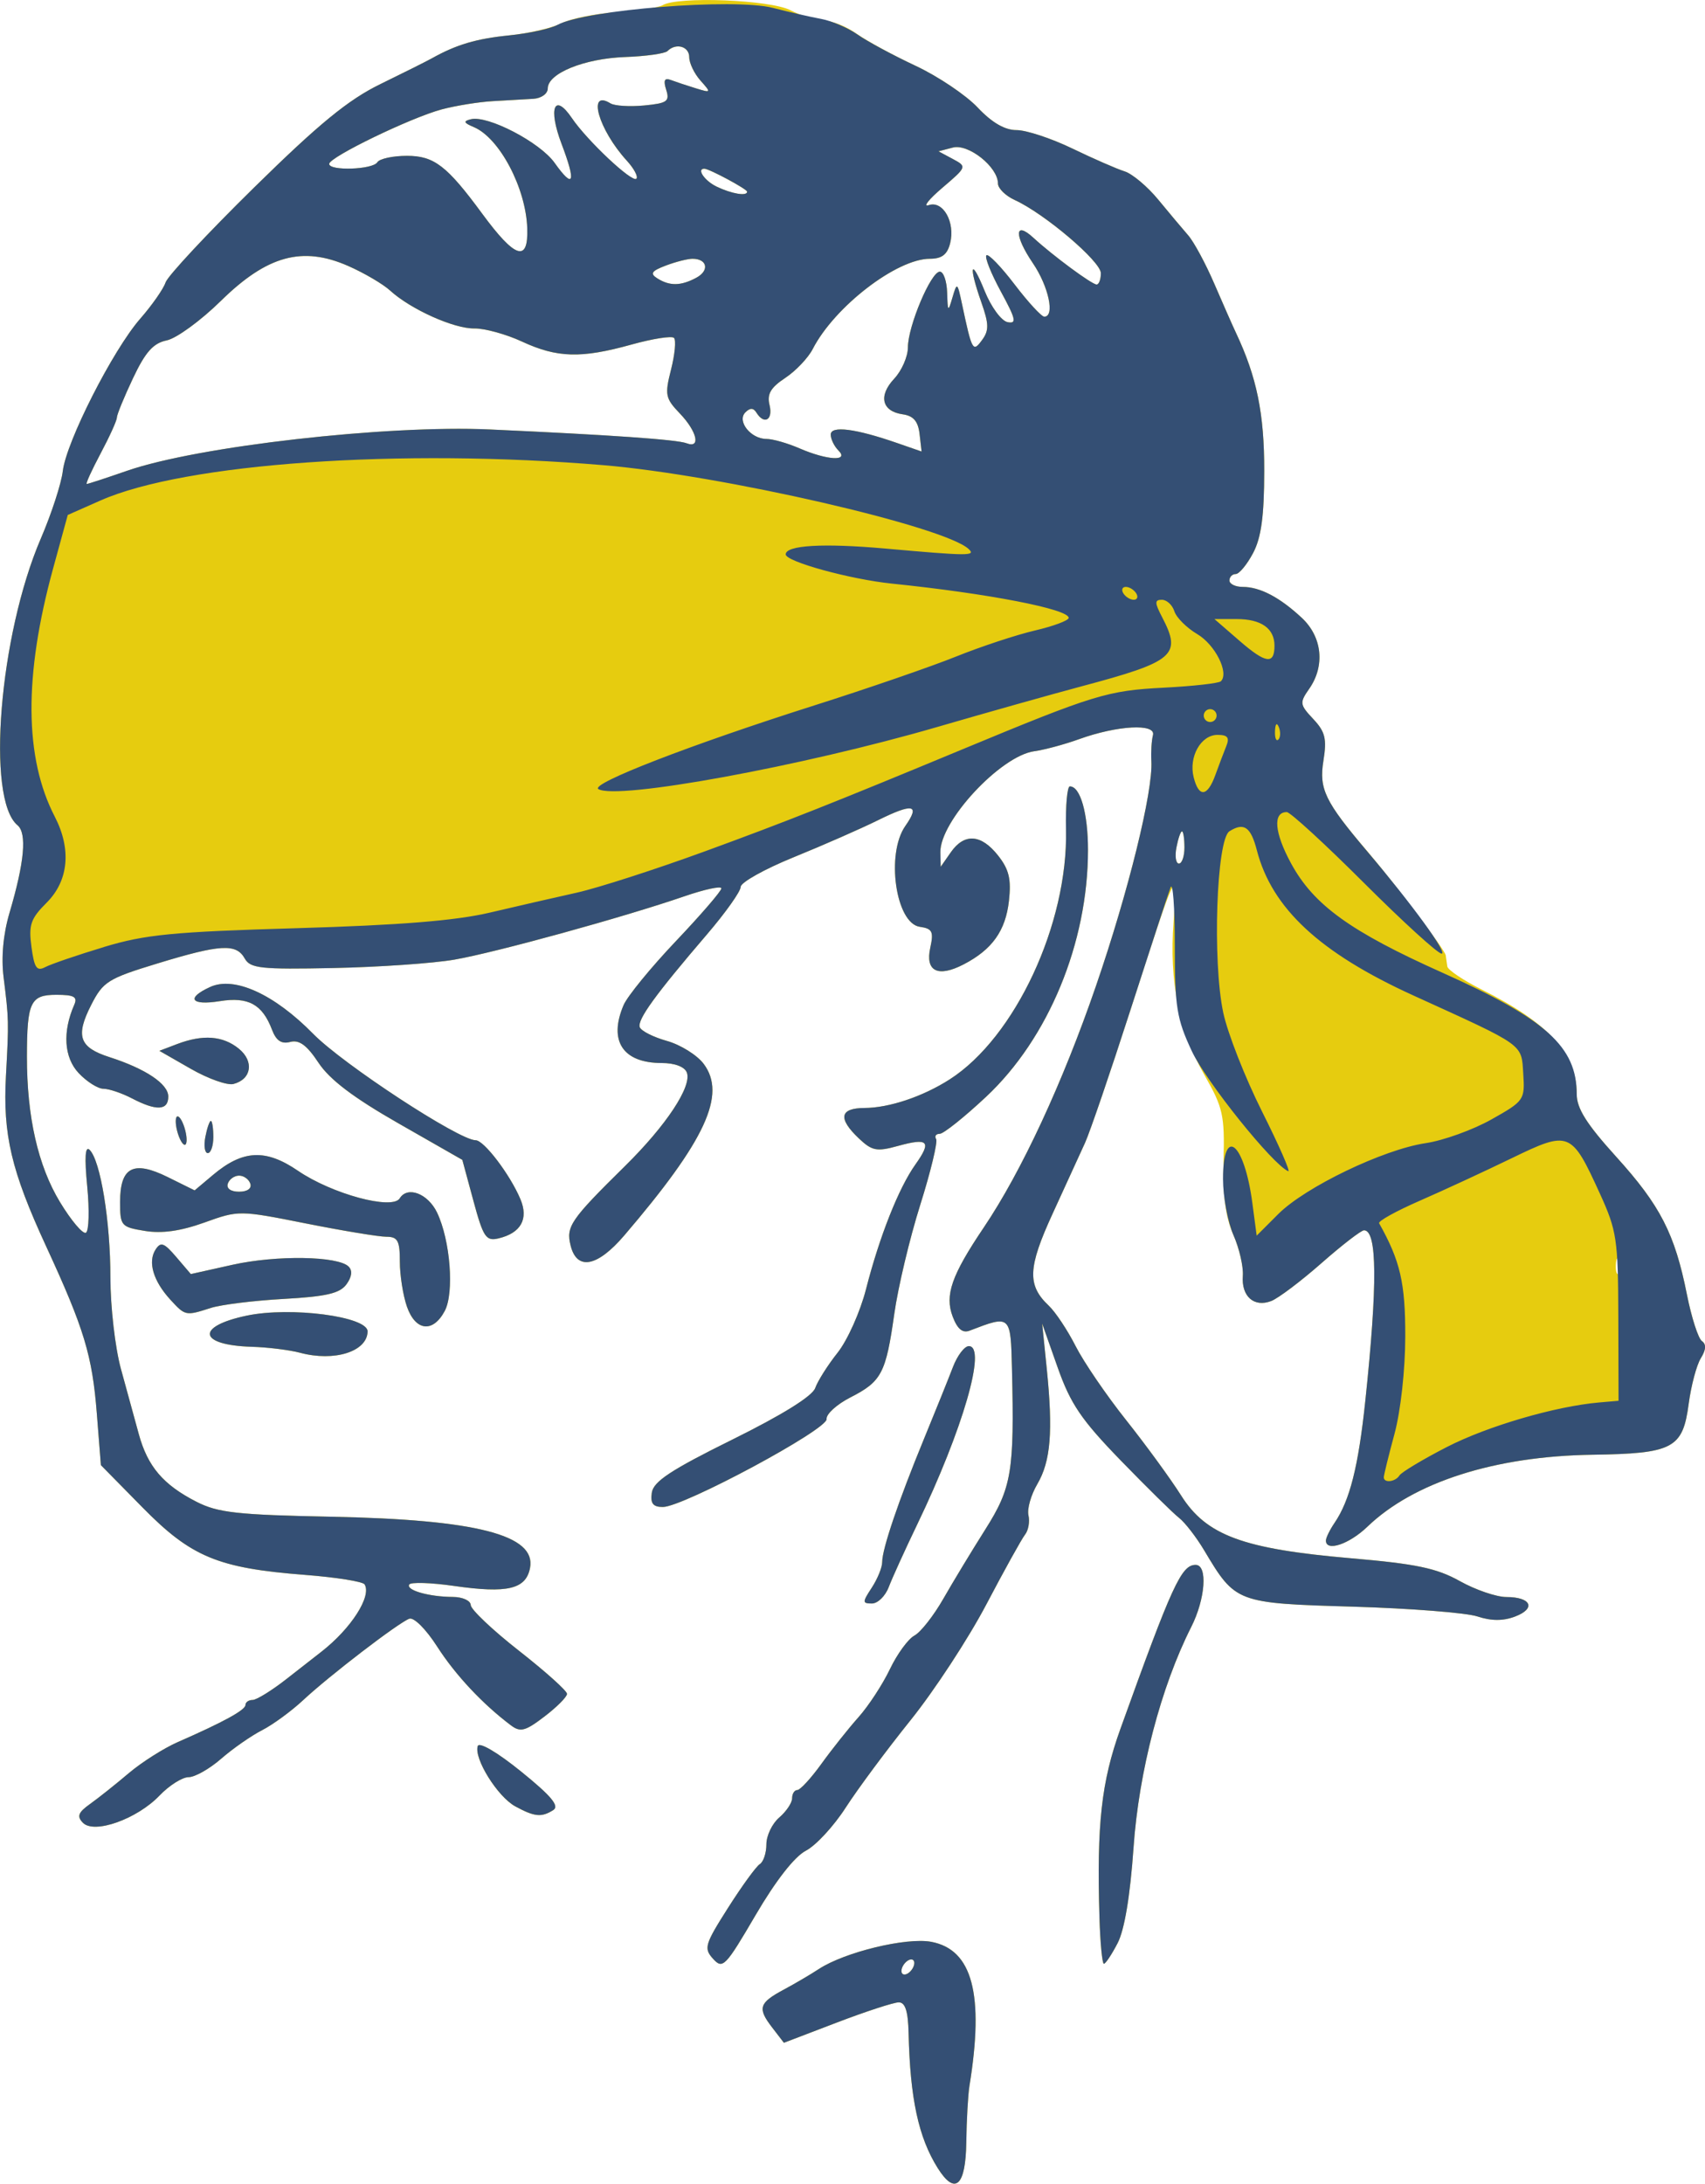
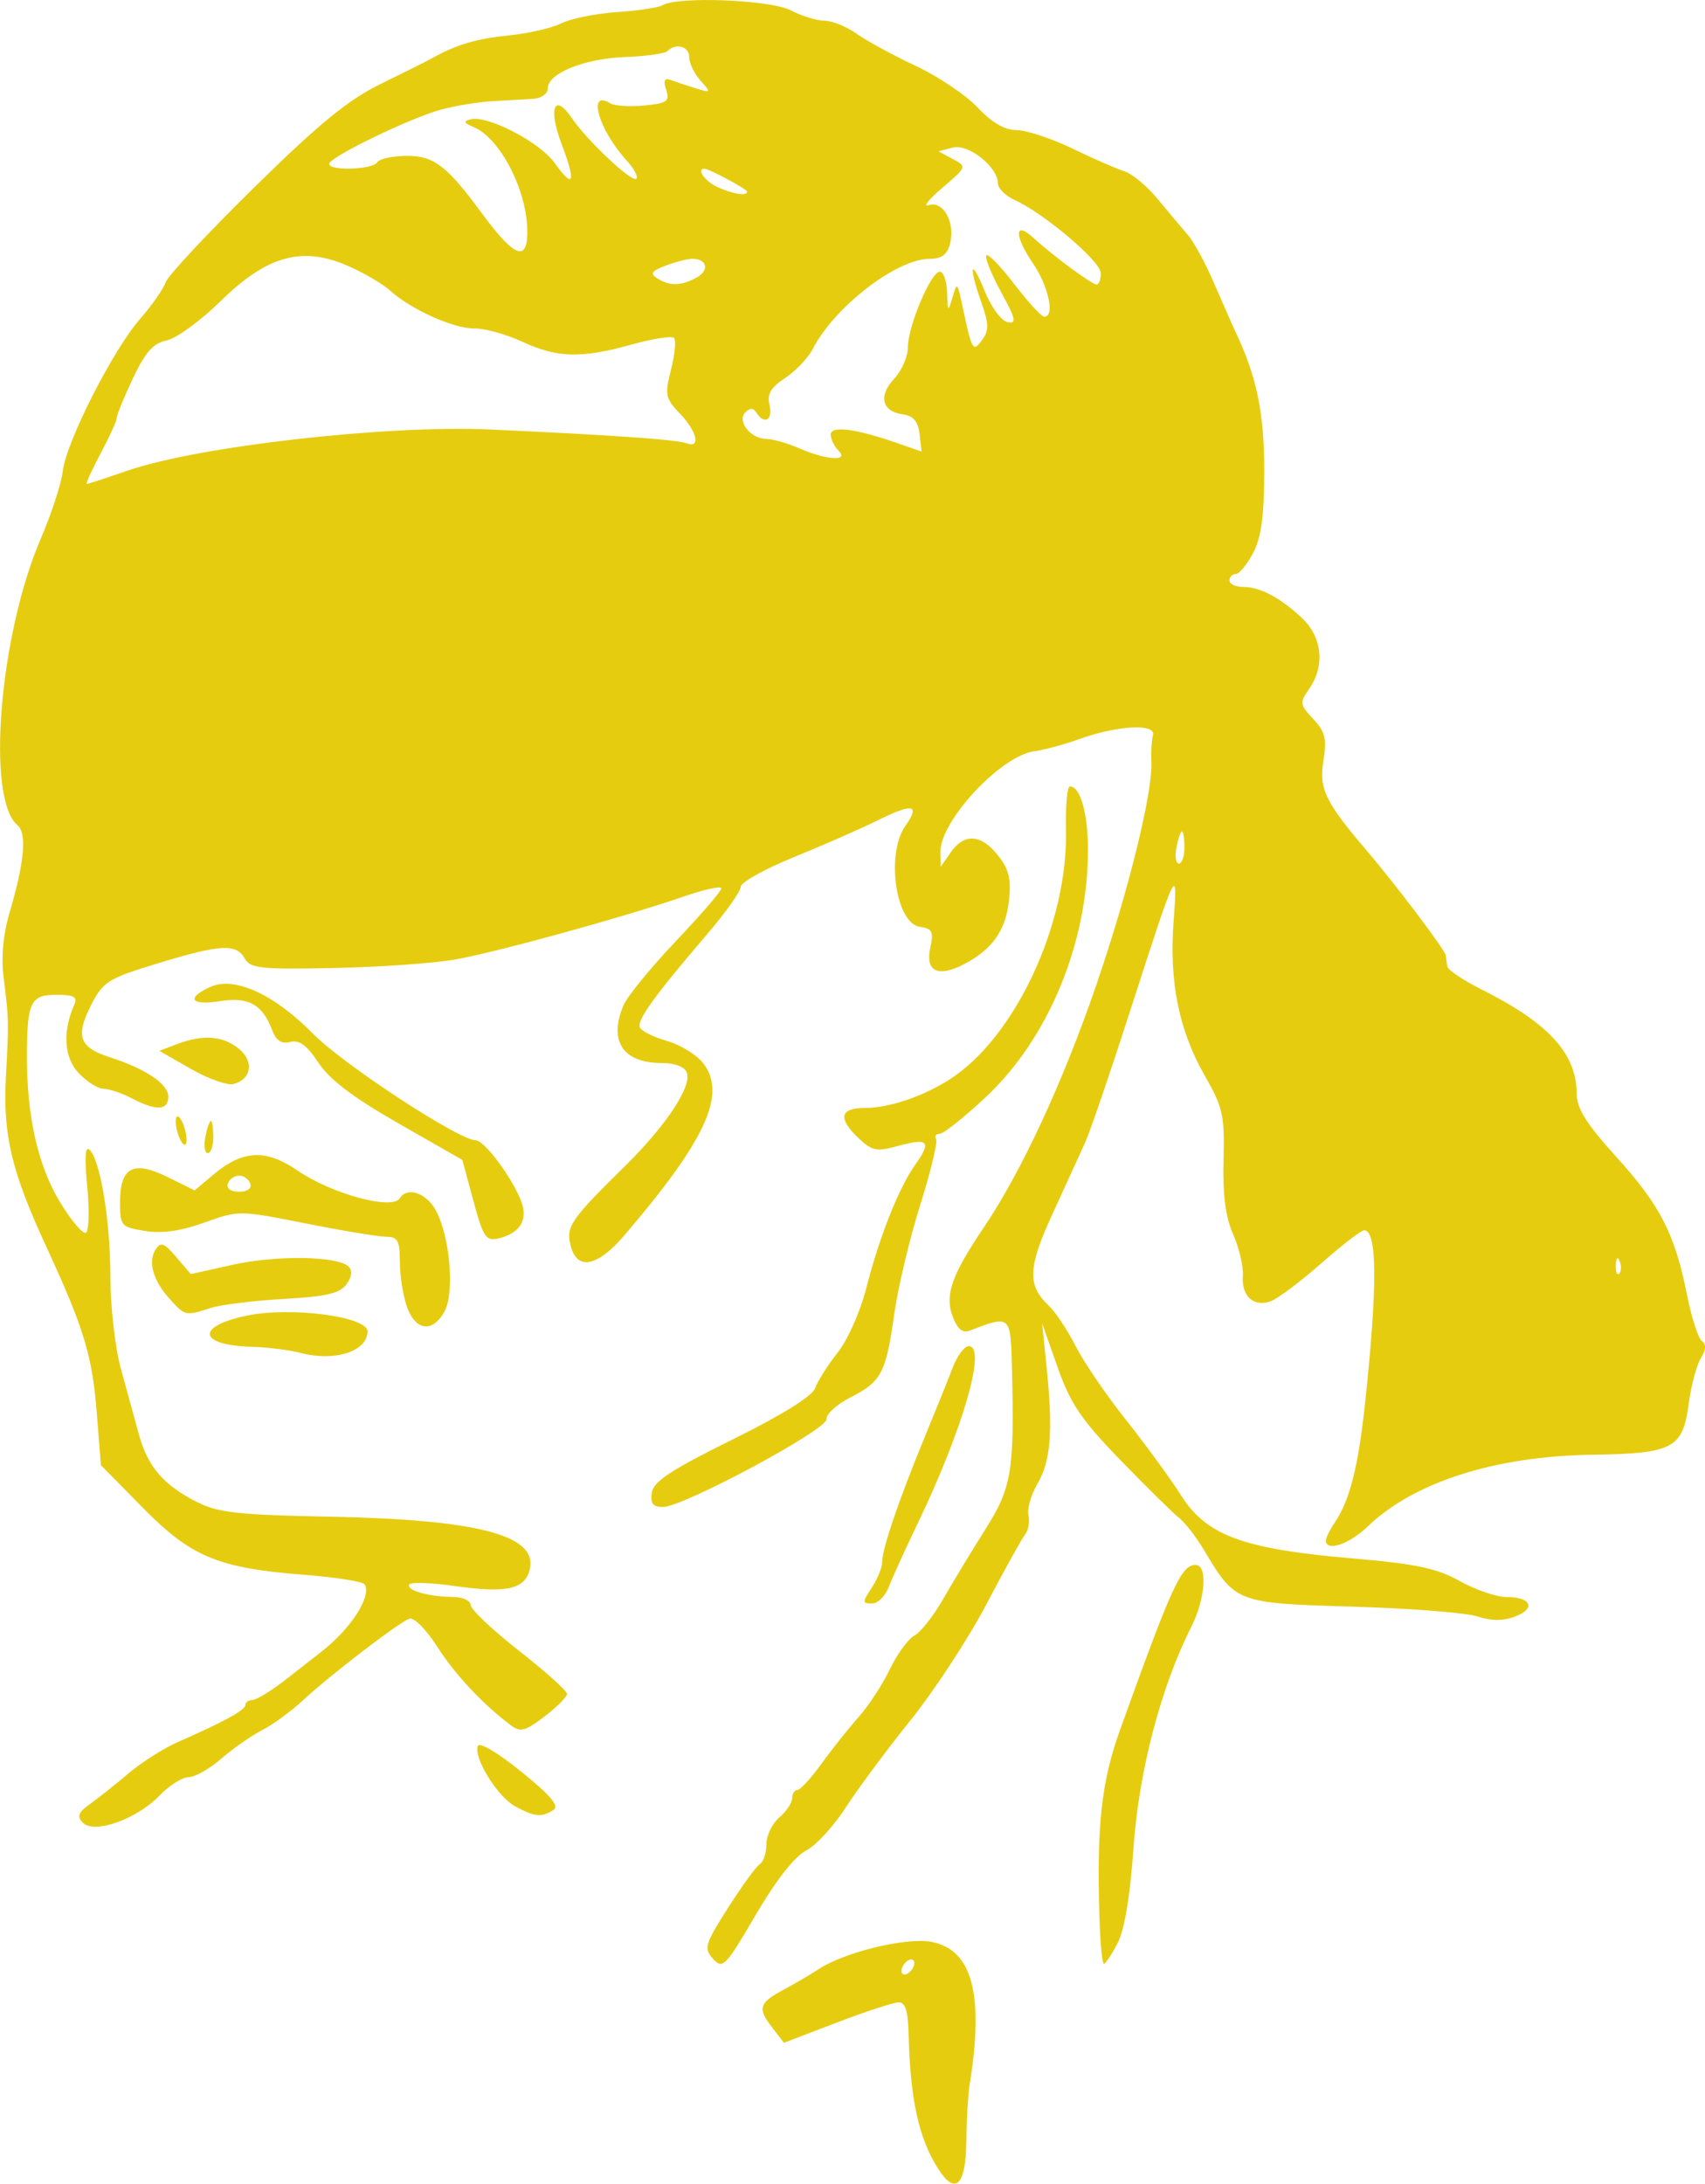
<svg xmlns="http://www.w3.org/2000/svg" width="74.82mm" height="95.785mm" version="1.1" viewBox="0 0 265.11 339.4">
  <g transform="translate(733.73 -689.43)">
    <g transform="translate(768.57 474.29)">
      <path d="m-1356.5 552.11c-2.989-4.764-4.29-10.8-4.525-21-0.078-3.376-0.519-4.75-1.524-4.75-0.778 0-5.116 1.413-9.639 3.141l-8.225 3.141-1.837-2.391c-2.299-2.992-2.048-3.797 1.829-5.877 1.709-0.916 4.16-2.355 5.447-3.198 4.022-2.632 13.606-4.951 17.469-4.226 6.417 1.204 8.259 8.15 5.943 22.41-0.223 1.375-0.444 5.312-0.489 8.75-0.091 6.824-1.745 8.31-4.449 4zm-3.635-31.868c0-0.55-0.45-0.722-1-0.382s-1 1.068-1 1.618 0.45 0.722 1 0.382 1-1.068 1-1.618zm-31.286-0.645c-1.477-1.632-1.303-2.224 2.323-7.928 2.155-3.39 4.379-6.448 4.941-6.795 0.562-0.347 1.022-1.734 1.022-3.082 0-1.348 0.9-3.221 2-4.163s2-2.287 2-2.99 0.364-1.278 0.808-1.278 2.132-1.835 3.75-4.079 4.214-5.506 5.769-7.25c1.555-1.744 3.749-5.098 4.875-7.453s2.843-4.707 3.814-5.227c0.972-0.52 2.994-3.093 4.494-5.718 1.5-2.625 4.437-7.473 6.526-10.773 4.106-6.485 4.529-9.02 4.151-24.858-0.204-8.529-0.175-8.502-6.581-6.044-1.099 0.422-1.901-0.241-2.638-2.18-1.265-3.326-0.187-6.413 4.847-13.875 5.842-8.661 12.256-22.467 17.438-37.537 5.048-14.68 8.873-30.196 8.608-34.922-0.079-1.421 0.032-3.236 0.247-4.034 0.5-1.856-5.524-1.534-11.48 0.614-2.271 0.819-5.406 1.663-6.968 1.877-5.257 0.719-14.723 10.913-14.609 15.735l0.052 2.226 1.57-2.25c2.103-3.014 4.718-2.837 7.351 0.5 1.705 2.161 2.067 3.67 1.691 7.041-0.52 4.656-2.611 7.587-7.054 9.884-4 2.069-5.985 1.074-5.179-2.596 0.551-2.509 0.32-2.97-1.629-3.251-3.744-0.54-5.294-11.326-2.251-15.67 2.347-3.35 1.202-3.591-4.253-0.894-2.667 1.319-8.562 3.906-13.1 5.749-4.537 1.843-8.25 3.921-8.25 4.617s-2.362 4.022-5.25 7.391c-8.007 9.342-10.831 13.236-10.443 14.399 0.194 0.583 2.094 1.548 4.222 2.145 2.128 0.597 4.706 2.207 5.73 3.578 3.57 4.782 0.266 11.91-12.36 26.66-4.194 4.899-7.355 5.497-8.339 1.578-0.744-2.966-0.037-4 8.473-12.382 6.405-6.309 10.418-12.384 9.596-14.525-0.342-0.892-1.885-1.475-3.906-1.475-6.041 0-8.303-3.434-5.928-9 0.587-1.375 4.248-5.85 8.136-9.944s7.069-7.782 7.069-8.196-2.587 0.139-5.75 1.229c-9.413 3.244-29.313 8.724-35.75 9.843-3.3 0.574-11.767 1.161-18.816 1.305-11.33 0.232-12.93 0.059-13.8-1.488-1.322-2.351-3.773-2.21-13.578 0.781-7.685 2.344-8.444 2.819-10.292 6.442-2.473 4.847-1.862 6.601 2.825 8.108 5.643 1.814 9.162 4.171 9.162 6.135 0 2.176-1.838 2.271-5.636 0.291-1.575-0.822-3.573-1.497-4.44-1.5-0.867-3e-3 -2.607-1.103-3.867-2.445-2.272-2.418-2.528-6.416-0.68-10.611 0.543-1.233-0.026-1.55-2.783-1.55-4.029 0-4.563 1.12-4.575 9.6-0.013 9.335 1.722 16.976 5.133 22.605 1.764 2.91 3.585 5.057 4.047 4.771 0.463-0.286 0.55-3.525 0.195-7.198-0.438-4.529-0.318-6.356 0.373-5.678 1.694 1.663 3.232 11.104 3.232 19.839 0 4.532 0.736 10.923 1.635 14.201 0.899 3.278 2.15 7.84 2.779 10.137 1.38 5.042 3.802 7.881 8.974 10.521 3.332 1.7 6.337 2.033 21 2.324 22.542 0.447 31.838 2.843 30.862 7.954-0.633 3.311-3.513 3.995-11.8 2.803-3.597-0.517-6.74-0.618-6.984-0.223-0.545 0.882 3.077 1.913 6.784 1.931 1.512 8e-3 2.763 0.576 2.779 1.264 0.016 0.688 3.391 3.883 7.5 7.101 4.109 3.218 7.471 6.232 7.471 6.699s-1.576 2.051-3.502 3.52c-3.01 2.295-3.748 2.486-5.25 1.353-4.411-3.327-8.612-7.817-11.442-12.226-1.742-2.715-3.629-4.594-4.338-4.322-1.752 0.672-12.471 8.893-16.485 12.643-1.833 1.712-4.716 3.821-6.407 4.686s-4.553 2.861-6.359 4.435-4.085 2.861-5.063 2.861-3.01 1.285-4.515 2.856c-3.515 3.669-10.169 6.029-11.918 4.227-0.966-0.994-0.732-1.604 1.117-2.92 1.286-0.915 3.986-3.062 6-4.771 2.015-1.709 5.463-3.895 7.663-4.858 7.113-3.114 10.5-4.973 10.5-5.762 0-0.425 0.498-0.773 1.106-0.773 0.608 0 2.971-1.458 5.25-3.241 2.279-1.783 4.728-3.695 5.442-4.25 4.618-3.59 7.859-8.637 6.724-10.473-0.271-0.438-4.436-1.102-9.257-1.475-13.528-1.048-17.686-2.77-25.256-10.463l-6.491-6.597-0.629-8c-0.712-9.055-1.971-13.208-7.88-26-5.423-11.741-6.749-17.357-6.253-26.5 0.461-8.513 0.456-8.743-0.368-15.342-0.387-3.101-0.055-6.697 0.922-10 2.325-7.858 2.737-12.374 1.242-13.615-4.904-4.07-2.834-29.544 3.621-44.543 1.657-3.85 3.197-8.575 3.423-10.5 0.535-4.558 7.786-18.82 12.044-23.688 1.833-2.096 3.606-4.633 3.938-5.637 0.332-1.004 6.526-7.64 13.763-14.747 10.136-9.954 14.652-13.649 19.659-16.088 3.575-1.742 7.175-3.544 8-4.005 3.793-2.122 6.909-3.046 12-3.558 3.025-0.304 6.684-1.15 8.131-1.879 1.447-0.729 5.339-1.512 8.649-1.74 3.309-0.228 6.488-0.705 7.064-1.061 2.304-1.424 16.744-0.861 19.911 0.777 1.73 0.895 4.111 1.627 5.291 1.627s3.424 0.91 4.986 2.023 5.689 3.356 9.17 4.984 7.821 4.544 9.645 6.477c2.226 2.36 4.218 3.516 6.058 3.516 1.508 0 5.409 1.288 8.669 2.862 3.26 1.574 6.912 3.171 8.116 3.548s3.558 2.352 5.233 4.388 3.772 4.534 4.66 5.551c0.889 1.017 2.712 4.392 4.051 7.5 1.339 3.108 2.86 6.551 3.378 7.651 3.25 6.89 4.414 12.578 4.398 21.5-0.012 7.039-0.463 10.342-1.739 12.75-0.947 1.788-2.161 3.25-2.696 3.25s-0.974 0.45-0.974 1 0.93 1 2.066 1c2.678 0 5.756 1.612 9.184 4.809 3.182 2.967 3.647 7.465 1.143 11.04-1.508 2.153-1.469 2.441 0.634 4.68 1.868 1.989 2.132 3.07 1.585 6.493-0.703 4.398 0.254 6.373 6.822 14.071 4.478 5.249 12.046 15.275 12.191 16.151 0.069 0.415 0.181 1.198 0.25 1.738 0.069 0.541 2.487 2.166 5.375 3.612 10.435 5.225 14.75 9.98 14.75 16.254 0 2.209 1.538 4.646 6.127 9.71 6.868 7.579 9.125 11.974 11.011 21.441 0.712 3.575 1.76 6.824 2.328 7.22 0.699 0.486 0.643 1.349-0.171 2.663-0.662 1.069-1.512 4.263-1.888 7.098-0.919 6.928-2.425 7.721-15.008 7.904-15.135 0.221-27.741 4.255-34.948 11.185-2.837 2.728-6.452 3.934-6.452 2.153 0-0.428 0.605-1.665 1.344-2.75 2.38-3.493 3.704-8.747 4.784-18.973 1.916-18.144 1.853-26.5-0.201-26.5-0.446 0-3.425 2.299-6.619 5.108s-6.708 5.458-7.808 5.885c-2.675 1.038-4.662-0.722-4.418-3.913 0.108-1.419-0.568-4.318-1.503-6.443-1.198-2.723-1.64-6.127-1.497-11.536 0.184-6.954-0.09-8.186-2.919-13.137-4.029-7.052-5.552-14.575-4.85-23.964 0.671-8.968 0.523-8.664-6.753 13.904-3.086 9.572-6.242 18.797-7.013 20.5s-3.04 6.658-5.041 11.011c-3.86 8.396-3.973 11.123-0.594 14.307 1.038 0.978 2.914 3.803 4.171 6.278s4.79 7.65 7.852 11.5 6.91 9.122 8.55 11.715c3.933 6.217 9.621 8.316 26.464 9.764 10.096 0.868 13.285 1.538 16.876 3.545 2.435 1.361 5.695 2.475 7.243 2.475 3.853 0 4.645 1.779 1.349 3.032-1.859 0.707-3.691 0.702-5.862-0.014-1.737-0.573-10.462-1.258-19.39-1.522-18.096-0.534-18.218-0.581-23.09-8.747-1.231-2.063-2.988-4.335-3.906-5.049-0.917-0.714-4.997-4.729-9.066-8.921-6.139-6.326-7.808-8.785-9.81-14.451l-2.412-6.828 0.713 7c0.995 9.776 0.618 14.399-1.465 17.944-0.987 1.681-1.608 3.865-1.379 4.854 0.229 0.989-0.01 2.339-0.531 3-0.521 0.661-3.23 5.544-6.019 10.851-2.789 5.307-8.092 13.407-11.785 18-3.692 4.593-8.231 10.707-10.085 13.586-1.854 2.88-4.639 5.891-6.188 6.692-1.763 0.912-4.689 4.657-7.824 10.015-4.687 8.012-5.109 8.446-6.603 6.795zm140.97-108.42c-0.319-0.798-0.556-0.561-0.604 0.604-0.043 1.054 0.193 1.645 0.525 1.312s0.368-1.195 0.079-1.917zm-67.683-64.312c0-1.375-0.172-2.5-0.383-2.5s-0.599 1.125-0.861 2.5c-0.263 1.375-0.09 2.5 0.384 2.5 0.474 0 0.861-1.125 0.861-2.5zm-164.41-58.551c10.951-3.804 40.352-7.15 56.407-6.42 18.935 0.86 29.102 1.573 30.592 2.145 2.242 0.86 1.633-1.829-1.047-4.627-2.262-2.361-2.37-2.899-1.369-6.841 0.597-2.353 0.803-4.561 0.457-4.907-0.346-0.346-3.323 0.12-6.616 1.036-7.822 2.175-11.541 2.073-17.017-0.465-2.475-1.147-5.81-2.065-7.412-2.04-3.177 0.05-9.91-2.98-13.101-5.894-1.107-1.011-4.032-2.727-6.5-3.813-7.13-3.138-12.621-1.636-19.807 5.419-3.124 3.067-6.911 5.83-8.415 6.139-2.1 0.432-3.319 1.796-5.25 5.879-1.383 2.924-2.515 5.685-2.515 6.136 0 0.451-1.136 2.954-2.524 5.562-1.388 2.608-2.359 4.742-2.156 4.742s3.026-0.923 6.274-2.051zm110.61-3.149c-0.66-0.66-1.2-1.774-1.2-2.475 0-1.426 3.838-0.94 10.314 1.308l3.814 1.324-0.314-2.728c-0.227-1.972-0.955-2.819-2.626-3.056-3.246-0.46-3.819-2.872-1.315-5.538 1.17-1.245 2.127-3.435 2.127-4.866 0-3.277 3.582-11.768 4.965-11.768 0.57 0 1.08 1.462 1.135 3.25 0.093 3.029 0.149 3.08 0.831 0.75 0.702-2.4 0.761-2.36 1.475 1 1.571 7.387 1.687 7.594 3.146 5.599 1.069-1.462 1.047-2.487-0.127-5.813-2.04-5.782-1.655-7.132 0.509-1.786 1.009 2.492 2.596 4.654 3.558 4.845 1.467 0.292 1.305-0.448-1.039-4.755-1.527-2.805-2.538-5.338-2.247-5.629 0.291-0.291 2.256 1.737 4.367 4.505 2.111 2.768 4.196 5.034 4.633 5.034 1.683 0 0.679-4.705-1.773-8.315-2.929-4.31-2.879-6.67 0.082-3.949 3.03 2.783 9.093 7.263 9.83 7.263 0.36 0 0.656-0.793 0.656-1.763 0-1.819-8.762-9.26-13.385-11.367-1.438-0.655-2.615-1.815-2.615-2.576 0-2.558-4.594-6.213-7.013-5.58l-2.233 0.584 2.228 1.192c2.209 1.182 2.196 1.219-1.627 4.479-2.12 1.808-3.074 3.021-2.12 2.696 2.231-0.76 4.152 2.659 3.331 5.928-0.441 1.756-1.294 2.407-3.157 2.407-5.151 0-14.828 7.454-18.207 14.024-0.714 1.388-2.64 3.413-4.281 4.5-2.28 1.51-2.853 2.506-2.433 4.226 0.565 2.309-0.839 3.108-2.042 1.163-0.467-0.756-0.99-0.769-1.717-0.042-1.359 1.359 0.84 4.13 3.278 4.13 0.97 0 3.277 0.657 5.128 1.461 4.294 1.864 7.785 2.059 6.065 0.339zm-22.106-26.85c2.083-1.115 1.717-2.95-0.588-2.95-0.757 0-2.627 0.476-4.157 1.057-2.227 0.847-2.489 1.242-1.315 1.985 1.926 1.218 3.66 1.192 6.06-0.092zm-26.282-7.7c-0.214-6.272-4.318-14.034-8.311-15.717-1.583-0.667-1.677-0.922-0.454-1.222 2.627-0.644 10.738 3.576 13.012 6.771 2.987 4.196 3.385 3.107 1.081-2.958-2.111-5.556-1.113-8.014 1.618-3.982 2.359 3.483 9.367 10.068 10.019 9.415 0.311-0.311-0.359-1.575-1.489-2.811-4.403-4.815-6.214-11.173-2.535-8.899 0.636 0.393 2.992 0.54 5.235 0.326 3.582-0.342 4-0.638 3.43-2.432-0.469-1.479-0.271-1.901 0.717-1.529 0.751 0.283 2.49 0.861 3.865 1.284 2.424 0.747 2.446 0.71 0.75-1.192-0.963-1.079-1.75-2.714-1.75-3.633 0-1.689-2.065-2.273-3.381-0.957-0.393 0.393-3.352 0.81-6.575 0.927-6.361 0.231-12.044 2.535-12.044 4.884 0 0.821-0.997 1.536-2.25 1.613-1.238 0.076-4.05 0.238-6.25 0.359-2.2 0.121-5.8 0.701-8 1.288-4.811 1.285-17.461 7.409-17.484 8.464-0.024 1.129 6.772 0.902 7.484-0.25 0.34-0.55 2.413-1 4.607-1 4.218 0 6.222 1.541 11.706 9 5.123 6.968 7.182 7.63 6.998 2.25zm34.189-5.677c0-0.401-5.906-3.573-6.654-3.573-1.249 0 0.039 1.88 1.904 2.78 2.341 1.129 4.75 1.531 4.75 0.794zm54.783 268.18c-0.433-14.45 0.3-21.034 3.256-29.25 8.058-22.396 9.482-25.5 11.702-25.5 1.901 0 1.525 5.287-0.687 9.655-4.699 9.28-8.148 22.456-8.969 34.267-0.521 7.501-1.401 12.789-2.473 14.861-0.915 1.769-1.877 3.217-2.138 3.217s-0.572-3.263-0.692-7.25zm-90.837-17.22c-2.759-1.501-6.468-7.463-5.831-9.374 0.227-0.681 3.06 0.985 6.74 3.963 4.709 3.81 6 5.358 4.997 5.994-1.828 1.158-2.902 1.052-5.907-0.582zm55.44-33.995c0.888-1.356 1.615-3.14 1.615-3.965 0-2.049 2.52-9.482 6.465-19.07 1.81-4.4 3.851-9.463 4.535-11.25 0.684-1.788 1.796-3.25 2.473-3.25 2.829 0-0.919 12.948-8.019 27.7-1.906 3.96-3.901 8.348-4.434 9.75-0.533 1.402-1.707 2.55-2.609 2.55-1.513 0-1.515-0.191-0.025-2.465zm-34.205-14.756c0.25-1.739 2.966-3.529 12.514-8.25 7.762-3.838 12.448-6.751 12.892-8.015 0.384-1.092 1.953-3.567 3.487-5.5 1.534-1.933 3.518-6.37 4.41-9.859 2.091-8.183 5.083-15.737 7.678-19.381 2.571-3.611 2.021-4.195-2.717-2.886-3.298 0.911-4.021 0.77-6.077-1.177-3.279-3.108-2.981-4.708 0.883-4.726 3.845-0.018 9.082-1.775 13.25-4.446 10.184-6.527 18.41-24.186 18.083-38.819-0.083-3.696 0.187-6.719 0.598-6.719 1.631 0 2.819 4.166 2.819 9.885 0 14.419-6.136 29.273-15.847 38.365-3.378 3.163-6.621 5.75-7.207 5.75-0.586 0-0.839 0.366-0.562 0.813 0.276 0.447-0.836 5.059-2.472 10.25-1.636 5.191-3.448 12.8-4.028 16.91-1.303 9.24-1.975 10.522-6.813 12.99-2.124 1.083-3.796 2.601-3.717 3.372 0.166 1.614-22.284 13.665-25.458 13.665-1.534 0-1.958-0.549-1.718-2.221zm-54.68-21.744c-1.65-0.439-5.025-0.858-7.5-0.932-8.318-0.247-8.824-3.149-0.843-4.836 6.846-1.447 18.874 0.123 18.828 2.459-0.062 3.121-5.154 4.728-10.485 3.31zm16.598-7.184c-0.604-1.732-1.098-4.882-1.098-7 0-3.248-0.33-3.851-2.105-3.851-1.158 0-6.788-0.931-12.512-2.069-10.338-2.056-10.443-2.057-15.778-0.138-3.681 1.323-6.587 1.733-9.238 1.302-3.716-0.604-3.867-0.78-3.867-4.503 0-5.433 2.069-6.509 7.421-3.861l4.17 2.063 2.855-2.402c4.644-3.908 8.188-4.08 13.217-0.644 5.27 3.6 14.668 6.144 15.819 4.281 1.209-1.956 4.387-0.744 5.805 2.213 2.063 4.304 2.698 12.483 1.189 15.304-1.841 3.44-4.548 3.12-5.878-0.695zm-24.348-19.101c-0.229-0.688-1.017-1.25-1.75-1.25s-1.521 0.562-1.75 1.25c-0.248 0.744 0.461 1.25 1.75 1.25s1.998-0.506 1.75-1.25zm-12.461 18c-2.632-2.876-3.505-5.843-2.28-7.75 0.812-1.264 1.319-1.083 3.227 1.15l2.264 2.65 6.5-1.447c6.815-1.517 16.388-1.366 18.039 0.285 0.625 0.625 0.503 1.606-0.344 2.763-1.026 1.404-3.152 1.897-9.754 2.264-4.643 0.258-9.746 0.889-11.341 1.402-3.914 1.259-3.963 1.249-6.312-1.317zm47.149-15.34-1.722-6.361-9.948-5.682c-6.996-3.996-10.681-6.79-12.419-9.415-1.802-2.724-2.991-3.598-4.393-3.231-1.367 0.358-2.185-0.191-2.835-1.901-1.504-3.955-3.686-5.146-8.127-4.436-4.492 0.718-5.29-0.474-1.479-2.21 3.749-1.708 9.957 1.12 16.017 7.295 4.634 4.722 22.674 16.531 25.253 16.531 1.296 0 5.341 5.317 6.96 9.15 1.306 3.089 0.08 5.281-3.416 6.107-1.934 0.457-2.357-0.179-3.892-5.847zm-41.683-9.91c0.263-1.375 0.65-2.5 0.861-2.5s0.383 1.125 0.383 2.5-0.388 2.5-0.861 2.5c-0.474 0-0.646-1.125-0.384-2.5zm-4.255-0.5c-0.375-1.183-0.458-2.376-0.183-2.651s0.807 0.468 1.183 1.651 0.458 2.376 0.183 2.651-0.807-0.468-1.183-1.651zm2.004-10.096-4.896-2.804 2.761-1.05c4.005-1.523 7.109-1.293 9.582 0.709 2.419 1.959 2.002 4.759-0.82 5.497-0.952 0.249-3.934-0.809-6.627-2.352z" fill="#e6cc0f" />
-       <path d="m-1356.5 552.11c-2.989-4.764-4.29-10.8-4.525-21-0.078-3.376-0.519-4.75-1.524-4.75-0.778 0-5.116 1.413-9.639 3.141l-8.225 3.141-1.837-2.391c-2.299-2.992-2.048-3.797 1.829-5.877 1.709-0.916 4.16-2.355 5.447-3.198 4.022-2.632 13.606-4.951 17.469-4.226 6.417 1.204 8.259 8.15 5.943 22.41-0.223 1.375-0.444 5.312-0.489 8.75-0.091 6.824-1.745 8.31-4.449 4zm-3.635-31.868c0-0.55-0.45-0.722-1-0.382s-1 1.068-1 1.618 0.45 0.722 1 0.382 1-1.068 1-1.618zm-31.286-0.645c-1.477-1.632-1.303-2.224 2.323-7.928 2.155-3.39 4.379-6.448 4.941-6.795 0.562-0.347 1.022-1.734 1.022-3.082 0-1.348 0.9-3.221 2-4.163s2-2.287 2-2.99 0.364-1.278 0.808-1.278 2.132-1.835 3.75-4.079 4.214-5.506 5.769-7.25c1.555-1.744 3.749-5.098 4.875-7.453s2.843-4.707 3.814-5.227c0.972-0.52 2.994-3.093 4.494-5.718 1.5-2.625 4.437-7.473 6.526-10.773 4.106-6.485 4.529-9.02 4.151-24.858-0.204-8.529-0.175-8.502-6.581-6.044-1.099 0.422-1.901-0.241-2.638-2.18-1.265-3.326-0.187-6.413 4.847-13.875 5.842-8.661 12.256-22.467 17.438-37.537 5.048-14.68 8.873-30.196 8.608-34.922-0.079-1.421 0.032-3.236 0.247-4.034 0.5-1.856-5.524-1.534-11.48 0.614-2.271 0.819-5.406 1.663-6.968 1.877-5.257 0.719-14.723 10.913-14.609 15.735l0.052 2.226 1.57-2.25c2.103-3.014 4.718-2.837 7.351 0.5 1.705 2.161 2.067 3.67 1.691 7.041-0.52 4.656-2.611 7.587-7.054 9.884-4 2.069-5.985 1.074-5.179-2.596 0.551-2.509 0.32-2.97-1.629-3.251-3.744-0.54-5.294-11.326-2.251-15.67 2.347-3.35 1.202-3.591-4.253-0.894-2.667 1.319-8.562 3.906-13.1 5.749-4.537 1.843-8.25 3.921-8.25 4.617s-2.362 4.022-5.25 7.391c-8.007 9.342-10.831 13.236-10.443 14.399 0.194 0.583 2.094 1.548 4.222 2.145 2.128 0.597 4.706 2.207 5.73 3.578 3.57 4.782 0.266 11.91-12.36 26.66-4.194 4.899-7.355 5.497-8.339 1.578-0.744-2.966-0.037-4 8.473-12.382 6.405-6.309 10.418-12.384 9.596-14.525-0.342-0.892-1.885-1.475-3.906-1.475-6.041 0-8.303-3.434-5.928-9 0.587-1.375 4.248-5.85 8.136-9.944s7.069-7.782 7.069-8.196-2.587 0.139-5.75 1.229c-9.413 3.244-29.313 8.724-35.75 9.843-3.3 0.574-11.767 1.161-18.816 1.305-11.33 0.232-12.93 0.059-13.8-1.488-1.322-2.351-3.773-2.21-13.578 0.781-7.685 2.344-8.444 2.819-10.292 6.442-2.473 4.847-1.862 6.601 2.825 8.108 5.643 1.814 9.162 4.171 9.162 6.135 0 2.176-1.838 2.271-5.636 0.291-1.575-0.822-3.573-1.497-4.44-1.5-0.867-3e-3 -2.607-1.103-3.867-2.445-2.272-2.418-2.528-6.416-0.68-10.611 0.543-1.233-0.026-1.55-2.783-1.55-4.029 0-4.563 1.12-4.575 9.6-0.013 9.335 1.722 16.976 5.133 22.605 1.764 2.91 3.585 5.057 4.047 4.771 0.463-0.286 0.55-3.525 0.195-7.198-0.438-4.529-0.318-6.356 0.373-5.678 1.694 1.663 3.232 11.104 3.232 19.839 0 4.532 0.736 10.923 1.635 14.201 0.899 3.278 2.15 7.84 2.779 10.137 1.38 5.042 3.802 7.881 8.974 10.521 3.332 1.7 6.337 2.033 21 2.324 22.542 0.447 31.838 2.843 30.862 7.954-0.633 3.311-3.513 3.995-11.8 2.803-3.597-0.517-6.74-0.618-6.984-0.223-0.545 0.882 3.077 1.913 6.784 1.931 1.512 8e-3 2.763 0.576 2.779 1.264 0.016 0.688 3.391 3.883 7.5 7.101 4.109 3.218 7.471 6.232 7.471 6.699s-1.576 2.051-3.502 3.52c-3.01 2.295-3.748 2.486-5.25 1.353-4.411-3.327-8.612-7.817-11.442-12.226-1.742-2.715-3.629-4.594-4.338-4.322-1.752 0.672-12.471 8.893-16.485 12.643-1.833 1.712-4.716 3.821-6.407 4.686s-4.553 2.861-6.359 4.435-4.085 2.861-5.063 2.861-3.01 1.285-4.515 2.856c-3.515 3.669-10.169 6.029-11.918 4.227-0.966-0.994-0.732-1.604 1.117-2.92 1.286-0.915 3.986-3.062 6-4.771 2.015-1.709 5.463-3.895 7.663-4.858 7.113-3.114 10.5-4.973 10.5-5.762 0-0.425 0.498-0.773 1.106-0.773 0.608 0 2.971-1.458 5.25-3.241 2.279-1.783 4.728-3.695 5.442-4.25 4.618-3.59 7.859-8.637 6.724-10.473-0.271-0.438-4.436-1.102-9.257-1.475-13.528-1.048-17.686-2.77-25.256-10.463l-6.491-6.597-0.629-8c-0.712-9.055-1.971-13.208-7.88-26-5.423-11.741-6.749-17.357-6.253-26.5 0.461-8.513 0.456-8.743-0.368-15.342-0.387-3.101-0.055-6.697 0.922-10 2.325-7.858 2.737-12.374 1.242-13.615-4.904-4.07-2.834-29.544 3.621-44.543 1.657-3.85 3.197-8.575 3.423-10.5 0.535-4.558 7.786-18.82 12.044-23.688 1.833-2.096 3.606-4.633 3.938-5.637 0.332-1.004 6.526-7.64 13.763-14.747 10.136-9.954 14.652-13.649 19.659-16.088 3.575-1.742 7.175-3.544 8-4.005 3.794-2.122 6.909-3.045 12-3.556 3.025-0.303 6.4-1.036 7.5-1.628 4.394-2.367 27.509-4.194 33.5-2.648 2.475 0.639 5.85 1.41 7.5 1.713 1.65 0.304 4.209 1.402 5.686 2.441 1.477 1.039 5.534 3.222 9.015 4.851s7.821 4.544 9.645 6.477c2.226 2.36 4.218 3.516 6.058 3.516 1.508 0 5.409 1.288 8.669 2.862 3.26 1.574 6.912 3.171 8.116 3.548s3.558 2.352 5.233 4.388 3.772 4.534 4.66 5.551c0.889 1.017 2.712 4.392 4.051 7.5 1.339 3.108 2.86 6.551 3.378 7.651 3.25 6.89 4.414 12.578 4.398 21.5-0.012 7.039-0.463 10.342-1.739 12.75-0.947 1.788-2.161 3.25-2.696 3.25s-0.974 0.45-0.974 1 0.93 1 2.066 1c2.678 0 5.756 1.612 9.184 4.809 3.182 2.967 3.647 7.465 1.143 11.04-1.508 2.153-1.469 2.441 0.634 4.68 1.868 1.989 2.132 3.07 1.585 6.493-0.703 4.395 0.225 6.312 6.822 14.095 7.024 8.287 12.552 15.883 11.558 15.883-0.585 0-6.021-4.95-12.081-11s-11.458-11-11.996-11c-2.203 0-1.933 3.196 0.673 7.985 3.514 6.456 9.216 10.572 23.513 16.972 16.156 7.232 20.899 11.52 20.899 18.892 0 2.209 1.538 4.646 6.127 9.71 6.868 7.579 9.125 11.974 11.011 21.441 0.712 3.575 1.76 6.824 2.328 7.22 0.699 0.486 0.643 1.349-0.171 2.663-0.662 1.069-1.512 4.263-1.888 7.098-0.919 6.928-2.425 7.721-15.008 7.904-15.135 0.221-27.741 4.255-34.948 11.185-2.837 2.728-6.452 3.934-6.452 2.153 0-0.428 0.605-1.665 1.344-2.75 2.38-3.493 3.704-8.747 4.784-18.973 1.916-18.144 1.853-26.5-0.201-26.5-0.446 0-3.425 2.299-6.619 5.108s-6.708 5.458-7.808 5.885c-2.675 1.038-4.662-0.722-4.418-3.913 0.108-1.419-0.541-4.253-1.442-6.298-0.901-2.045-1.639-5.982-1.639-8.75 0-8.404 3.311-5.711 4.56 3.711l0.675 5.089 3.359-3.359c4.207-4.207 16.351-10.044 22.925-11.019 2.739-0.406 7.333-2.062 10.209-3.679 5.109-2.873 5.222-3.036 4.958-7.107-0.305-4.702 0.374-4.219-17.085-12.164-14.535-6.615-21.999-13.537-24.34-22.574-0.942-3.637-2.005-4.373-4.261-2.95-2.02 1.274-2.667 20.168-0.964 28.19 0.676 3.184 3.392 10.102 6.035 15.374s4.475 9.443 4.069 9.271c-2.413-1.023-12.761-13.906-14.992-18.666-2.351-5.015-2.647-6.854-2.645-16.427 0-5.929-0.298-9.979-0.665-9-0.367 0.979-3.192 9.611-6.279 19.183s-6.242 18.797-7.013 20.5-3.04 6.658-5.041 11.011c-3.86 8.396-3.973 11.123-0.594 14.307 1.038 0.978 2.914 3.803 4.171 6.278s4.79 7.65 7.852 11.5 6.91 9.122 8.55 11.715c3.933 6.217 9.621 8.316 26.464 9.764 10.096 0.868 13.285 1.538 16.876 3.545 2.435 1.361 5.695 2.475 7.243 2.475 3.853 0 4.645 1.779 1.349 3.032-1.859 0.707-3.691 0.702-5.862-0.014-1.737-0.573-10.462-1.258-19.39-1.522-18.096-0.534-18.218-0.581-23.09-8.747-1.231-2.063-2.988-4.335-3.906-5.049-0.917-0.714-4.997-4.729-9.066-8.921-6.139-6.326-7.808-8.785-9.81-14.451l-2.412-6.828 0.713 7c0.995 9.776 0.618 14.399-1.465 17.944-0.987 1.681-1.608 3.865-1.379 4.854 0.229 0.989-0.01 2.339-0.531 3-0.521 0.661-3.23 5.544-6.019 10.851-2.789 5.307-8.092 13.407-11.785 18-3.692 4.593-8.231 10.707-10.085 13.586-1.854 2.88-4.639 5.891-6.188 6.692-1.763 0.912-4.689 4.657-7.824 10.015-4.687 8.012-5.109 8.446-6.603 6.795zm106.73-75.141c0.307-0.497 3.596-2.47 7.309-4.384 6.325-3.261 16.908-6.359 23.75-6.952l3-0.26-0.036-13c-0.033-12.1-0.231-13.429-2.863-19.197-4.436-9.722-4.756-9.85-13.738-5.494-4.185 2.03-10.606 4.999-14.268 6.597-3.662 1.598-6.508 3.173-6.324 3.5 3.287 5.846 4.081 9.28 4.067 17.594-0.01 5.21-0.715 11.587-1.677 15.144-0.914 3.379-1.662 6.417-1.662 6.75 0 0.937 1.814 0.715 2.441-0.298zm-201.44-82.131c6.425-1.94 10.725-2.359 30-2.921 16.02-0.467 24.66-1.165 30-2.421 4.125-0.971 10.2-2.364 13.5-3.097 3.3-0.733 12.3-3.635 20-6.449 12.544-4.585 19.948-7.517 40-15.841 20.458-8.492 22.525-9.125 31.299-9.574 4.564-0.234 8.556-0.682 8.87-0.996 1.305-1.305-0.89-5.682-3.676-7.327-1.648-0.973-3.25-2.572-3.562-3.553-0.311-0.981-1.184-1.784-1.939-1.784-1.15 0-1.14 0.448 0.061 2.75 3.053 5.853 1.878 6.855-12.553 10.702-4.675 1.246-14.8 4.098-22.5 6.337-20.986 6.102-49.806 11.376-52.63 9.632-1.336-0.825 14.346-6.896 33.63-13.019 8.25-2.619 18.15-6.031 22-7.582 3.85-1.55 9.363-3.371 12.25-4.046 2.888-0.675 5.25-1.558 5.25-1.961 0-1.365-12.5-3.787-27.5-5.328-6.496-0.668-16.5-3.421-16.5-4.54 0-1.428 5.839-1.769 15.512-0.905 12.92 1.153 14.099 1.16 12.938 0.074-3.776-3.535-38.402-11.486-56.754-13.032-31.594-2.661-65.141-0.309-78.243 5.485l-5.088 2.25-2.282 8.328c-4.561 16.643-4.474 29.405 0.262 38.559 2.616 5.056 2.157 9.952-1.251 13.361-2.509 2.509-2.834 3.452-2.373 6.89 0.44 3.281 0.82 3.833 2.157 3.131 0.892-0.469 4.998-1.871 9.123-3.117zm168-15.465c0-1.375-0.172-2.5-0.383-2.5s-0.599 1.125-0.861 2.5c-0.263 1.375-0.09 2.5 0.384 2.5 0.474 0 0.861-1.125 0.861-2.5zm4.8-11.25c0.547-1.512 1.315-3.538 1.705-4.5 0.54-1.332 0.214-1.75-1.363-1.75-2.588 0-4.507 3.411-3.708 6.593 0.799 3.184 2.139 3.047 3.366-0.343zm9.883-7.438c-0.319-0.798-0.556-0.561-0.604 0.604-0.043 1.054 0.193 1.645 0.525 1.312 0.332-0.332 0.368-1.195 0.079-1.917zm-9.683-1.812c0-0.55-0.45-1-1-1s-1 0.45-1 1 0.45 1 1 1 1-0.45 1-1zm9-10.859c0-2.686-2.062-4.141-5.867-4.141h-3.467l3.917 3.396c4.065 3.525 5.417 3.711 5.417 0.745zm-21.5-8.141c-0.34-0.55-1.068-1-1.618-1s-0.722 0.45-0.382 1 1.068 1 1.618 1 0.722-0.45 0.382-1zm-156.91-19.051c10.951-3.804 40.352-7.15 56.407-6.42 18.935 0.86 29.102 1.573 30.592 2.145 2.242 0.86 1.633-1.829-1.047-4.627-2.262-2.361-2.37-2.899-1.369-6.841 0.597-2.353 0.803-4.561 0.457-4.907-0.346-0.346-3.323 0.12-6.616 1.036-7.822 2.175-11.541 2.073-17.017-0.465-2.475-1.147-5.81-2.065-7.412-2.04-3.177 0.05-9.91-2.98-13.101-5.894-1.107-1.011-4.032-2.727-6.5-3.813-7.13-3.138-12.621-1.636-19.807 5.419-3.124 3.067-6.911 5.83-8.415 6.139-2.1 0.432-3.319 1.796-5.25 5.879-1.383 2.924-2.515 5.685-2.515 6.136 0 0.451-1.136 2.954-2.524 5.562-1.388 2.608-2.359 4.742-2.156 4.742s3.026-0.923 6.274-2.051zm110.61-3.149c-0.66-0.66-1.2-1.774-1.2-2.475 0-1.426 3.838-0.94 10.314 1.308l3.814 1.324-0.314-2.728c-0.227-1.972-0.955-2.819-2.626-3.056-3.246-0.46-3.819-2.872-1.315-5.538 1.17-1.245 2.127-3.435 2.127-4.866 0-3.277 3.582-11.768 4.965-11.768 0.57 0 1.08 1.462 1.135 3.25 0.093 3.029 0.149 3.08 0.831 0.75 0.702-2.4 0.761-2.36 1.475 1 1.571 7.387 1.687 7.594 3.146 5.599 1.069-1.462 1.047-2.487-0.127-5.813-2.04-5.782-1.655-7.132 0.509-1.786 1.009 2.492 2.596 4.654 3.558 4.845 1.467 0.292 1.305-0.448-1.039-4.755-1.527-2.805-2.538-5.338-2.247-5.629 0.291-0.291 2.256 1.737 4.367 4.505 2.111 2.768 4.196 5.034 4.633 5.034 1.683 0 0.679-4.705-1.773-8.315-2.929-4.31-2.879-6.67 0.082-3.949 3.03 2.783 9.093 7.263 9.83 7.263 0.36 0 0.656-0.793 0.656-1.763 0-1.819-8.762-9.26-13.385-11.367-1.438-0.655-2.615-1.815-2.615-2.576 0-2.558-4.594-6.213-7.013-5.58l-2.233 0.584 2.228 1.192c2.209 1.182 2.196 1.219-1.627 4.479-2.12 1.808-3.074 3.021-2.12 2.696 2.231-0.76 4.152 2.659 3.331 5.928-0.441 1.756-1.294 2.407-3.157 2.407-5.151 0-14.828 7.454-18.207 14.024-0.714 1.388-2.64 3.413-4.281 4.5-2.28 1.51-2.853 2.506-2.433 4.226 0.565 2.309-0.839 3.108-2.042 1.163-0.467-0.756-0.99-0.769-1.717-0.042-1.359 1.359 0.84 4.13 3.278 4.13 0.97 0 3.277 0.657 5.128 1.461 4.294 1.864 7.785 2.059 6.065 0.339zm-22.106-26.85c2.083-1.115 1.717-2.95-0.588-2.95-0.757 0-2.627 0.476-4.157 1.057-2.227 0.847-2.489 1.242-1.315 1.985 1.926 1.218 3.66 1.192 6.06-0.092zm-26.282-7.7c-0.214-6.272-4.318-14.034-8.311-15.717-1.583-0.667-1.677-0.922-0.454-1.222 2.627-0.644 10.738 3.576 13.012 6.771 2.987 4.196 3.385 3.107 1.081-2.958-2.111-5.556-1.113-8.014 1.618-3.982 2.359 3.483 9.367 10.068 10.019 9.415 0.311-0.311-0.359-1.575-1.489-2.811-4.403-4.815-6.214-11.173-2.535-8.899 0.636 0.393 2.992 0.54 5.235 0.326 3.582-0.342 4-0.638 3.43-2.432-0.469-1.479-0.271-1.901 0.717-1.529 0.751 0.283 2.49 0.861 3.865 1.284 2.424 0.747 2.446 0.71 0.75-1.192-0.963-1.079-1.75-2.714-1.75-3.633 0-1.689-2.065-2.273-3.381-0.957-0.393 0.393-3.352 0.81-6.575 0.927-6.361 0.231-12.044 2.535-12.044 4.884 0 0.821-0.997 1.536-2.25 1.613-1.238 0.076-4.05 0.238-6.25 0.359-2.2 0.121-5.8 0.701-8 1.288-4.811 1.285-17.461 7.409-17.484 8.464-0.024 1.129 6.772 0.902 7.484-0.25 0.34-0.55 2.413-1 4.607-1 4.218 0 6.222 1.541 11.706 9 5.123 6.968 7.182 7.63 6.998 2.25zm34.189-5.677c0-0.401-5.906-3.573-6.654-3.573-1.249 0 0.039 1.88 1.904 2.78 2.341 1.129 4.75 1.531 4.75 0.794zm54.783 268.18c-0.433-14.45 0.3-21.034 3.256-29.25 8.058-22.396 9.482-25.5 11.702-25.5 1.901 0 1.525 5.287-0.687 9.655-4.699 9.28-8.148 22.456-8.969 34.267-0.521 7.501-1.401 12.789-2.473 14.861-0.915 1.769-1.877 3.217-2.138 3.217s-0.572-3.263-0.692-7.25zm-90.837-17.22c-2.759-1.501-6.468-7.463-5.831-9.374 0.227-0.681 3.06 0.985 6.74 3.963 4.709 3.81 6 5.358 4.997 5.994-1.828 1.158-2.902 1.052-5.907-0.582zm55.44-33.995c0.888-1.356 1.615-3.14 1.615-3.965 0-2.049 2.52-9.482 6.465-19.07 1.81-4.4 3.851-9.463 4.535-11.25 0.684-1.788 1.796-3.25 2.473-3.25 2.829 0-0.919 12.948-8.019 27.7-1.906 3.96-3.901 8.348-4.434 9.75-0.533 1.402-1.707 2.55-2.609 2.55-1.513 0-1.515-0.191-0.025-2.465zm-34.205-14.756c0.25-1.739 2.966-3.529 12.514-8.25 7.762-3.838 12.448-6.751 12.892-8.015 0.384-1.092 1.953-3.567 3.487-5.5 1.534-1.933 3.518-6.37 4.41-9.859 2.091-8.183 5.083-15.737 7.678-19.381 2.571-3.611 2.021-4.195-2.717-2.886-3.298 0.911-4.021 0.77-6.077-1.177-3.279-3.108-2.981-4.708 0.883-4.726 3.845-0.018 9.082-1.775 13.25-4.446 10.184-6.527 18.41-24.186 18.083-38.819-0.083-3.696 0.187-6.719 0.598-6.719 1.631 0 2.819 4.166 2.819 9.885 0 14.419-6.136 29.273-15.847 38.365-3.378 3.163-6.621 5.75-7.207 5.75-0.586 0-0.839 0.366-0.562 0.813 0.276 0.447-0.836 5.059-2.472 10.25-1.636 5.191-3.448 12.8-4.028 16.91-1.303 9.24-1.975 10.522-6.813 12.99-2.124 1.083-3.796 2.601-3.717 3.372 0.166 1.614-22.284 13.665-25.458 13.665-1.534 0-1.958-0.549-1.718-2.221zm-54.68-21.744c-1.65-0.439-5.025-0.858-7.5-0.932-8.318-0.247-8.824-3.149-0.843-4.836 6.846-1.447 18.874 0.123 18.828 2.459-0.062 3.121-5.154 4.728-10.485 3.31zm16.598-7.184c-0.604-1.732-1.098-4.882-1.098-7 0-3.248-0.33-3.851-2.105-3.851-1.158 0-6.788-0.931-12.512-2.069-10.338-2.056-10.443-2.057-15.778-0.138-3.681 1.323-6.587 1.733-9.238 1.302-3.716-0.604-3.867-0.78-3.867-4.503 0-5.433 2.069-6.509 7.421-3.861l4.17 2.063 2.855-2.402c4.644-3.908 8.188-4.08 13.217-0.644 5.27 3.6 14.668 6.144 15.819 4.281 1.209-1.956 4.387-0.744 5.805 2.213 2.063 4.304 2.698 12.483 1.189 15.304-1.841 3.44-4.548 3.12-5.878-0.695zm-24.348-19.101c-0.229-0.688-1.017-1.25-1.75-1.25s-1.521 0.562-1.75 1.25c-0.248 0.744 0.461 1.25 1.75 1.25s1.998-0.506 1.75-1.25zm-12.461 18c-2.632-2.876-3.505-5.843-2.28-7.75 0.812-1.264 1.319-1.083 3.227 1.15l2.264 2.65 6.5-1.447c6.815-1.517 16.388-1.366 18.039 0.285 0.625 0.625 0.503 1.606-0.344 2.763-1.026 1.404-3.152 1.897-9.754 2.264-4.643 0.258-9.746 0.889-11.341 1.402-3.914 1.259-3.963 1.249-6.312-1.317zm47.149-15.34-1.722-6.361-9.948-5.682c-6.996-3.996-10.681-6.79-12.419-9.415-1.802-2.724-2.991-3.598-4.393-3.231-1.367 0.358-2.185-0.191-2.835-1.901-1.504-3.955-3.686-5.146-8.127-4.436-4.492 0.718-5.29-0.474-1.479-2.21 3.749-1.708 9.957 1.12 16.017 7.295 4.634 4.722 22.674 16.531 25.253 16.531 1.296 0 5.341 5.317 6.96 9.15 1.306 3.089 0.08 5.281-3.416 6.107-1.934 0.457-2.357-0.179-3.892-5.847zm-41.683-9.91c0.263-1.375 0.65-2.5 0.861-2.5s0.383 1.125 0.383 2.5-0.388 2.5-0.861 2.5c-0.474 0-0.646-1.125-0.384-2.5zm-4.255-0.5c-0.375-1.183-0.458-2.376-0.183-2.651s0.807 0.468 1.183 1.651 0.458 2.376 0.183 2.651-0.807-0.468-1.183-1.651zm2.004-10.096-4.896-2.804 2.761-1.05c4.005-1.523 7.109-1.293 9.582 0.709 2.419 1.959 2.002 4.759-0.82 5.497-0.952 0.249-3.934-0.809-6.627-2.352z" fill="#344f74" />
    </g>
  </g>
</svg>